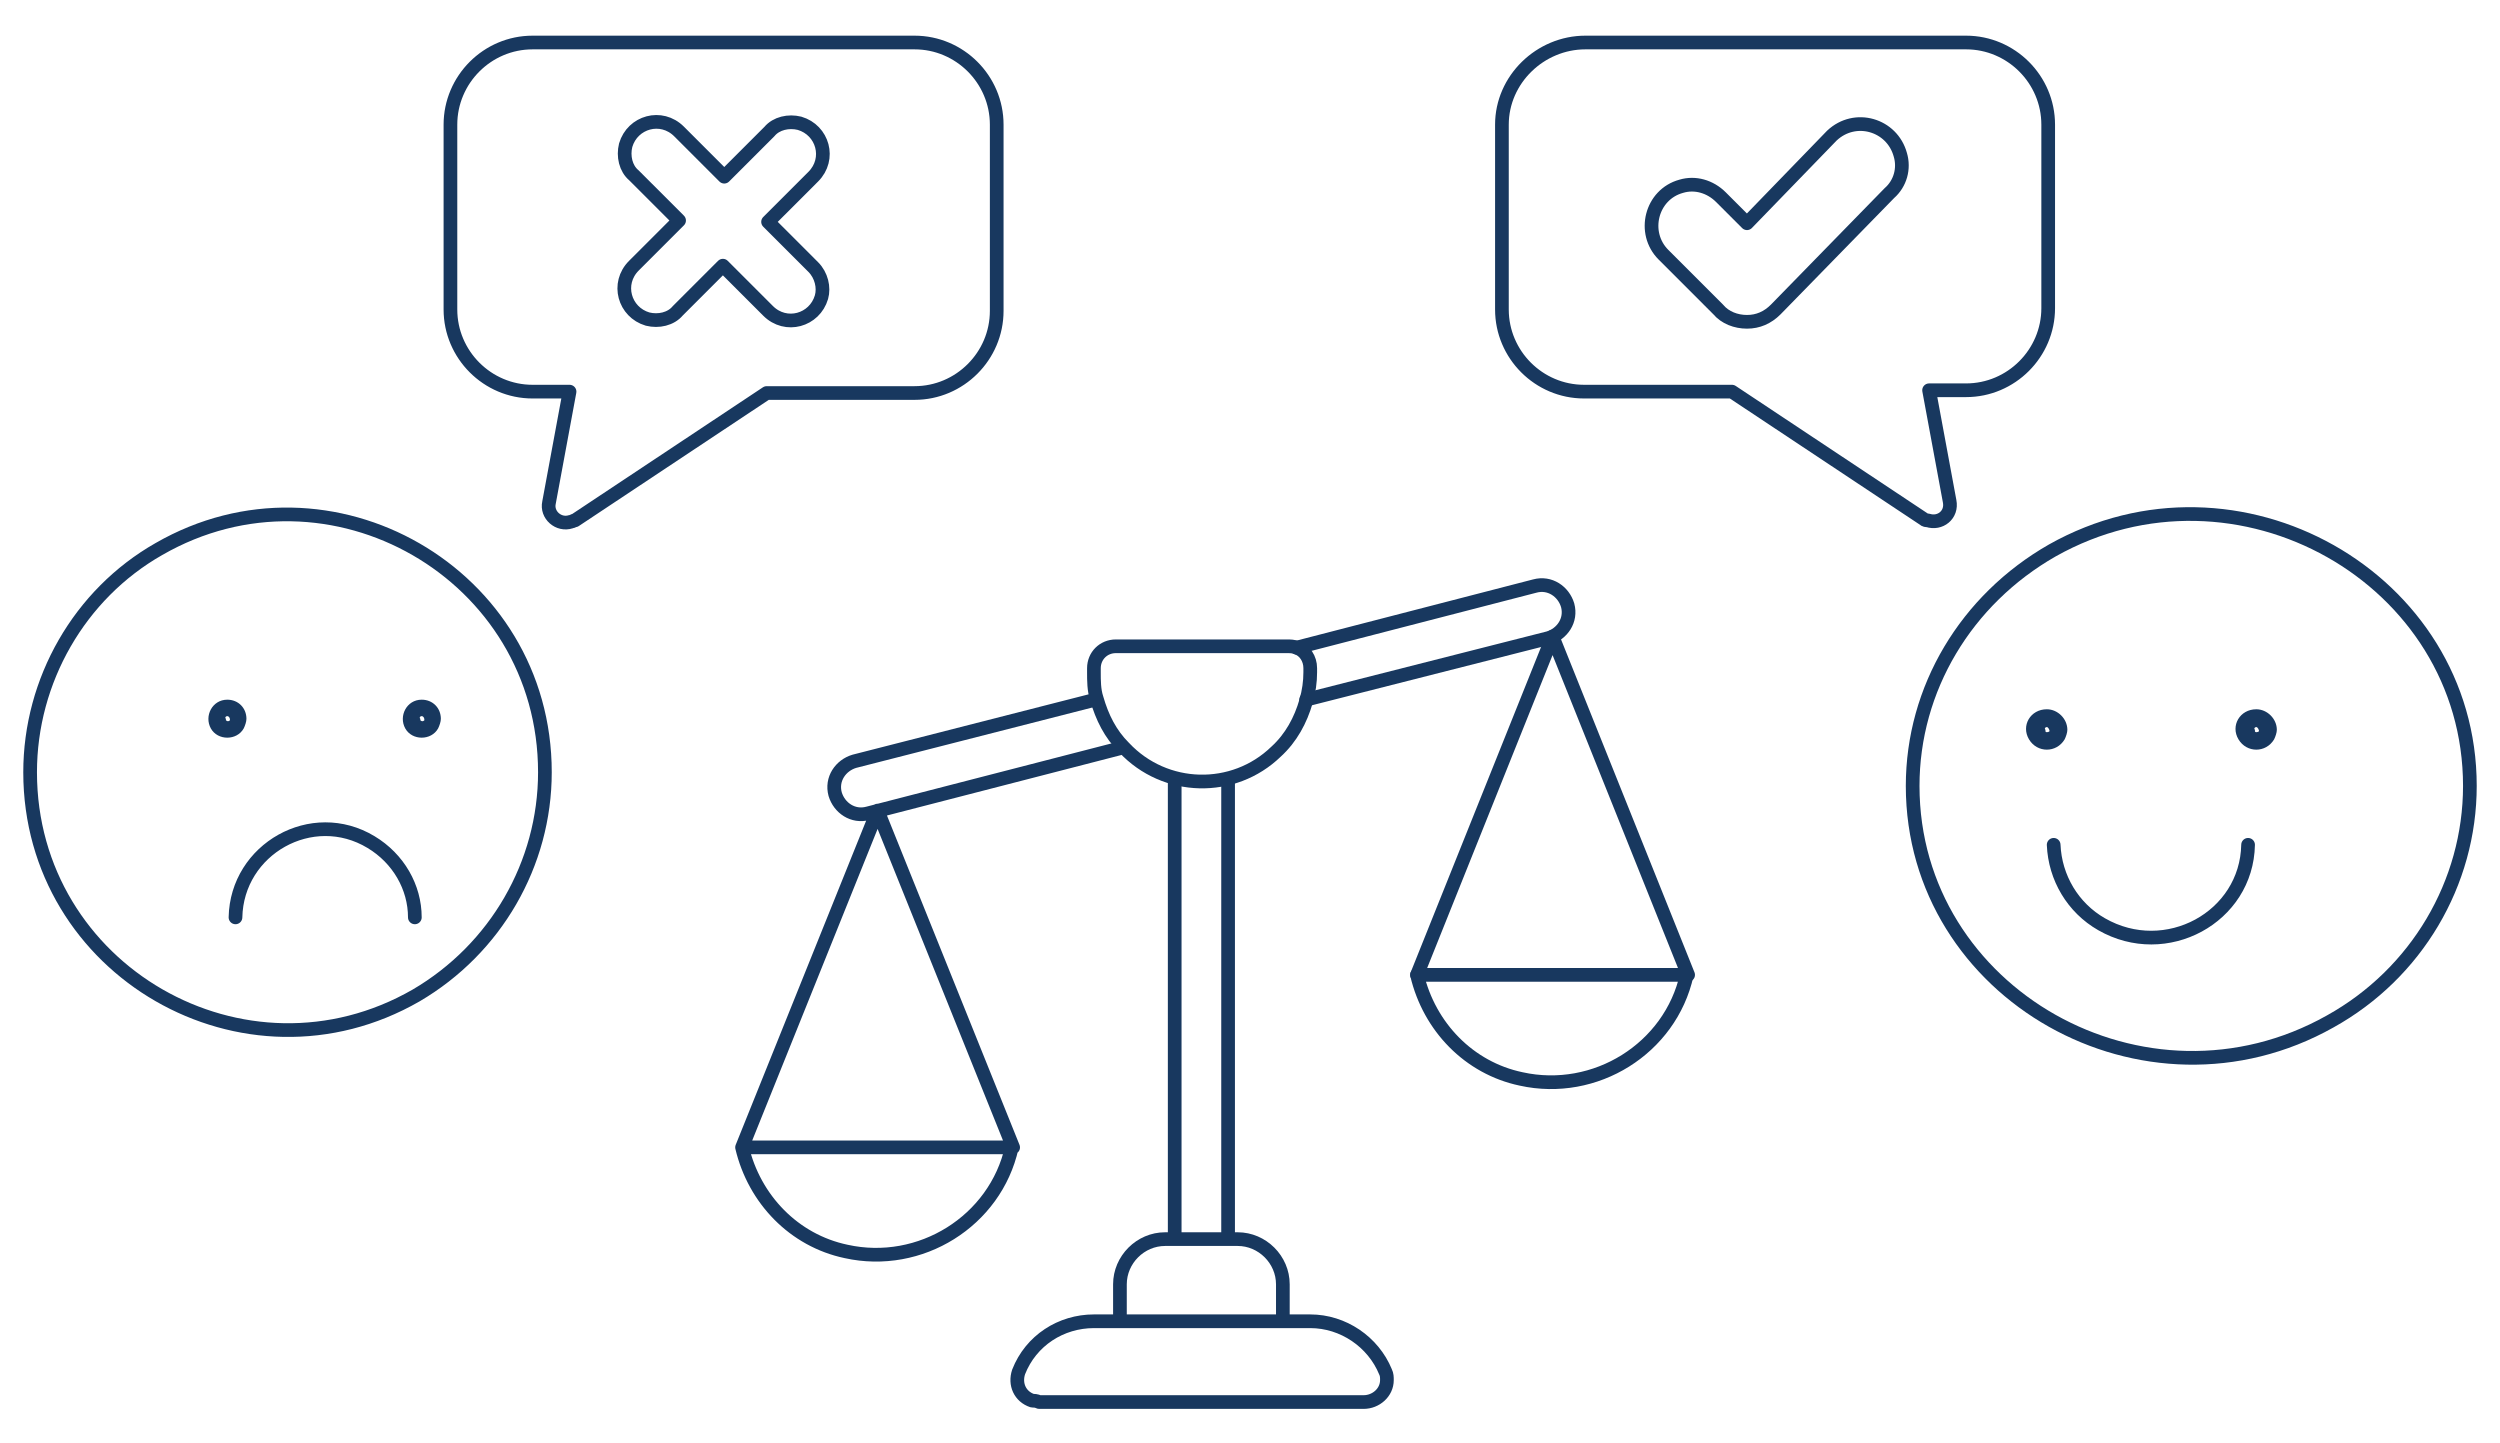
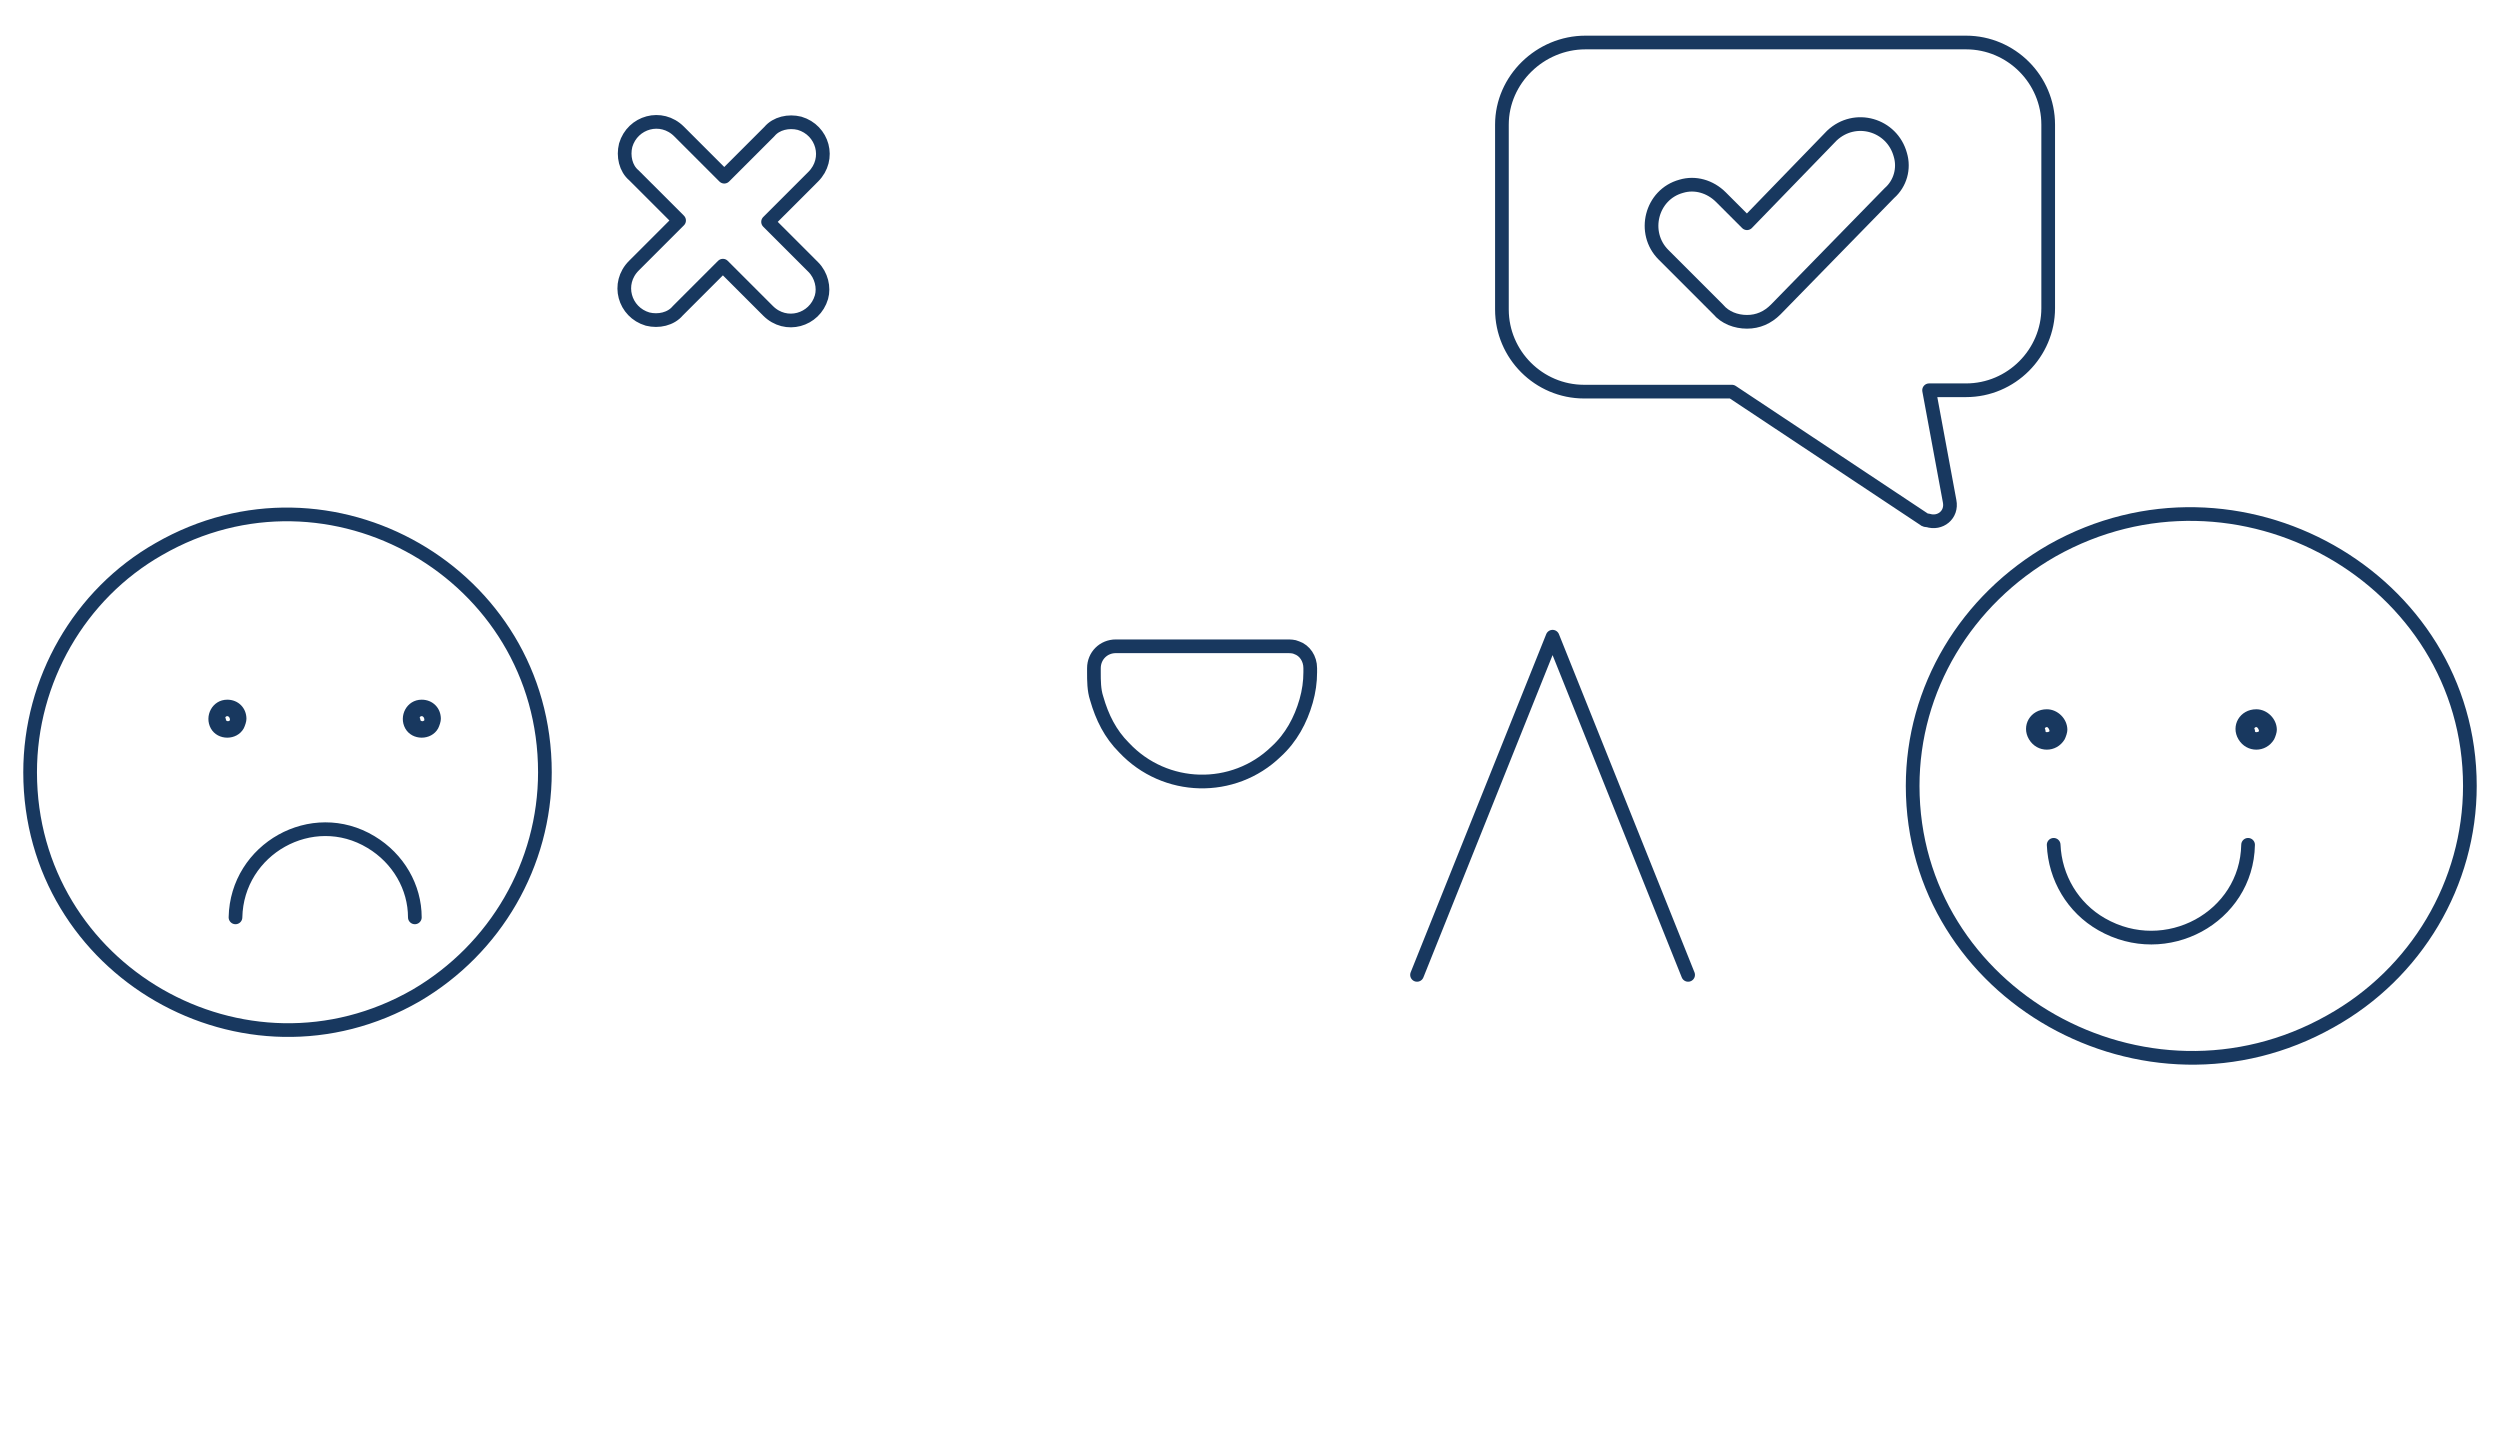
<svg xmlns="http://www.w3.org/2000/svg" version="1.1" id="Nuclear-Talk--Streamline-Ux.svg" x="0px" y="0px" viewBox="0 0 182.6 105" style="enable-background:new 0 0 182.6 105;" xml:space="preserve" width="220" height="127">
  <style type="text/css">
	.st0{fill:none;stroke:#18385F;stroke-linecap:round;stroke-linejoin:round;}
	.st1{fill:#18385F;}
</style>
  <desc>Nuclear Talk Streamline Illustration: https://streamlinehq.com</desc>
  <path class="st0" d="M103.5,71l9.9-24.7l9.9,24.7 M79.9,48.6c0-0.9,0.7-1.6,1.6-1.6H94c0.2,0,0.5,0,0.7,0.1c0.6,0.2,1,0.8,1,1.5v0.3  c0,0.7-0.1,1.4-0.3,2.1c-0.4,1.4-1.1,2.7-2.2,3.7c-3.1,3-8.1,2.9-11.1-0.3c-1-1-1.6-2.2-2-3.6c-0.2-0.6-0.2-1.3-0.2-1.9L79.9,48.6  C79.9,48.6,79.9,48.6,79.9,48.6z" />
-   <path class="st0" d="M94.7,47.1l17.4-4.5h0c1.1-0.3,2.1,0.4,2.4,1.4c0.3,1.1-0.4,2.1-1.4,2.4l-17.7,4.5 M82,54.4l-18.6,4.8  c0,0,0,0,0,0c-1.1,0.3-2.1-0.4-2.4-1.4c-0.3-1.1,0.4-2.1,1.4-2.4l17.6-4.5 M75.4,102.1c-0.9-0.3-1.3-1.2-1-2.1  c0.9-2.3,3.1-3.7,5.5-3.7h15.8c2.4,0,4.6,1.5,5.5,3.7c0.1,0.2,0.1,0.4,0.1,0.6c0,0.9-0.8,1.6-1.7,1.6H75.9  C75.7,102.1,75.5,102.1,75.4,102.1z M89.7,56.8v33.4 M85.8,90.1V56.8 M54.2,83.6L64.1,59L74,83.6 M103.5,71c0.9,3.8,3.8,6.8,7.6,7.6  c5.4,1.2,10.9-2.2,12.1-7.6H103.5z M54.2,83.6c0.9,3.8,3.8,6.8,7.6,7.6c5.4,1.2,10.9-2.2,12.1-7.6H54.2z" />
-   <path class="st0" d="M81.8,96.1v-2.5c0,0,0,0,0,0c0-1.8,1.5-3.3,3.3-3.3h5.3c0,0,0,0,0,0c1.8,0,3.3,1.5,3.3,3.3v2.5" />
  <path class="st0" d="M139.7,57.2c0,15.2,17,24.8,30.5,17.2c6.3-3.5,10.2-10.1,10.2-17.2c0-15.2-17-24.8-30.5-17.2  C143.6,43.6,139.7,50.1,139.7,57.2z" />
  <path class="st1" d="M164.8,52.9c0.1,0,0.2,0.2,0.2,0.3c-0.1,0.1-0.3,0.1-0.3,0c0,0,0-0.1,0-0.1C164.6,53,164.7,52.9,164.8,52.9   M164.8,51.6c-1.2,0-1.9,1.2-1.3,2.2c0.6,1,2,1,2.6,0c0.1-0.2,0.2-0.5,0.2-0.7C166.3,52.3,165.6,51.6,164.8,51.6z" />
  <path class="st1" d="M149.5,52.9c0.1,0,0.2,0.2,0.2,0.3c-0.1,0.1-0.3,0.1-0.3,0c0,0,0-0.1,0-0.1C149.3,53,149.4,52.9,149.5,52.9   M149.5,51.6c-1.2,0-1.9,1.2-1.3,2.2c0.6,1,2,1,2.6,0c0.1-0.2,0.2-0.5,0.2-0.7C151,52.3,150.3,51.6,149.5,51.6z" />
  <path class="st0" d="M164.2,61.5c-0.1,5.3-6,8.5-10.7,5.8c-2.1-1.2-3.4-3.4-3.5-5.8" />
  <path class="st0" d="M2.2,56.2c0,14.5,15.7,23.5,28.2,16.3c5.8-3.4,9.4-9.6,9.4-16.3c0-14.5-15.7-23.5-28.2-16.3  C5.8,43.2,2.2,49.5,2.2,56.2z" />
  <path class="st1" d="M16.6,52.1c0.1,0,0.2,0.1,0.2,0.3c-0.1,0.1-0.2,0.1-0.3,0c0,0,0-0.1,0-0.1C16.4,52.2,16.5,52.1,16.6,52.1   M16.6,50.9c-1.1,0-1.7,1.2-1.2,2.1s1.9,0.9,2.4,0c0.1-0.2,0.2-0.5,0.2-0.7C18,51.5,17.4,50.9,16.6,50.9z" />
  <path class="st1" d="M30.8,52.1c0.1,0,0.2,0.1,0.2,0.3c-0.1,0.1-0.2,0.1-0.3,0c0,0,0-0.1,0-0.1C30.6,52.2,30.7,52.1,30.8,52.1   M30.8,50.9c-1.1,0-1.7,1.2-1.2,2.1s1.9,0.9,2.4,0c0.1-0.2,0.2-0.5,0.2-0.7C32.2,51.5,31.6,50.9,30.8,50.9z" />
  <path class="st0" d="M17.2,66.8c0.1-5,5.6-8.1,9.9-5.5c2,1.2,3.2,3.3,3.2,5.5" />
-   <path class="st0" d="M66.8,2.9H38.9c-3.3,0-6,2.7-6,6v13.5c0,3.3,2.7,6,6,6h2.7l-1.5,8.1c-0.2,0.9,0.7,1.7,1.6,1.4  c0.1,0,0.2-0.1,0.3-0.1l14-9.3h10.8c3.3,0,6-2.7,6-6V8.9C72.8,5.6,70.1,2.9,66.8,2.9z" />
  <path class="st0" d="M109.7,8.9v13.5c0,3.3,2.7,6,6,6h10.8l14,9.3c0.1,0.1,0.2,0.1,0.3,0.1c0.9,0.3,1.8-0.4,1.6-1.4l-1.5-8.1h2.7  c3.3,0,6-2.7,6-6V8.9c0-3.3-2.7-6-6-6h-27.8C112.5,2.9,109.7,5.6,109.7,8.9z" />
  <path class="st0" d="M59.4,19.3L56.1,16l3.3-3.3c1.3-1.3,0.7-3.4-1-3.9c-0.8-0.2-1.7,0-2.2,0.6l-3.3,3.3l-3.3-3.3  c-1.3-1.3-3.4-0.7-3.9,1c-0.2,0.8,0,1.7,0.6,2.2l3.3,3.3l-3.3,3.3c-1.3,1.3-0.7,3.4,1,3.9c0.8,0.2,1.7,0,2.2-0.6l3.3-3.3l3.3,3.3  c1.3,1.3,3.4,0.7,3.9-1C60.2,20.8,60,19.9,59.4,19.3L59.4,19.3z" />
  <path class="st0" d="M127.6,23.3c-0.8,0-1.6-0.3-2.1-0.9l-4-4c-1.6-1.6-0.9-4.4,1.3-5c1-0.3,2.1,0,2.9,0.8l1.9,1.9l6.2-6.4  c1.7-1.6,4.4-0.8,5,1.4c0.3,1,0,2.1-0.8,2.8l-8.3,8.5C129.1,23,128.4,23.3,127.6,23.3z" />
</svg>